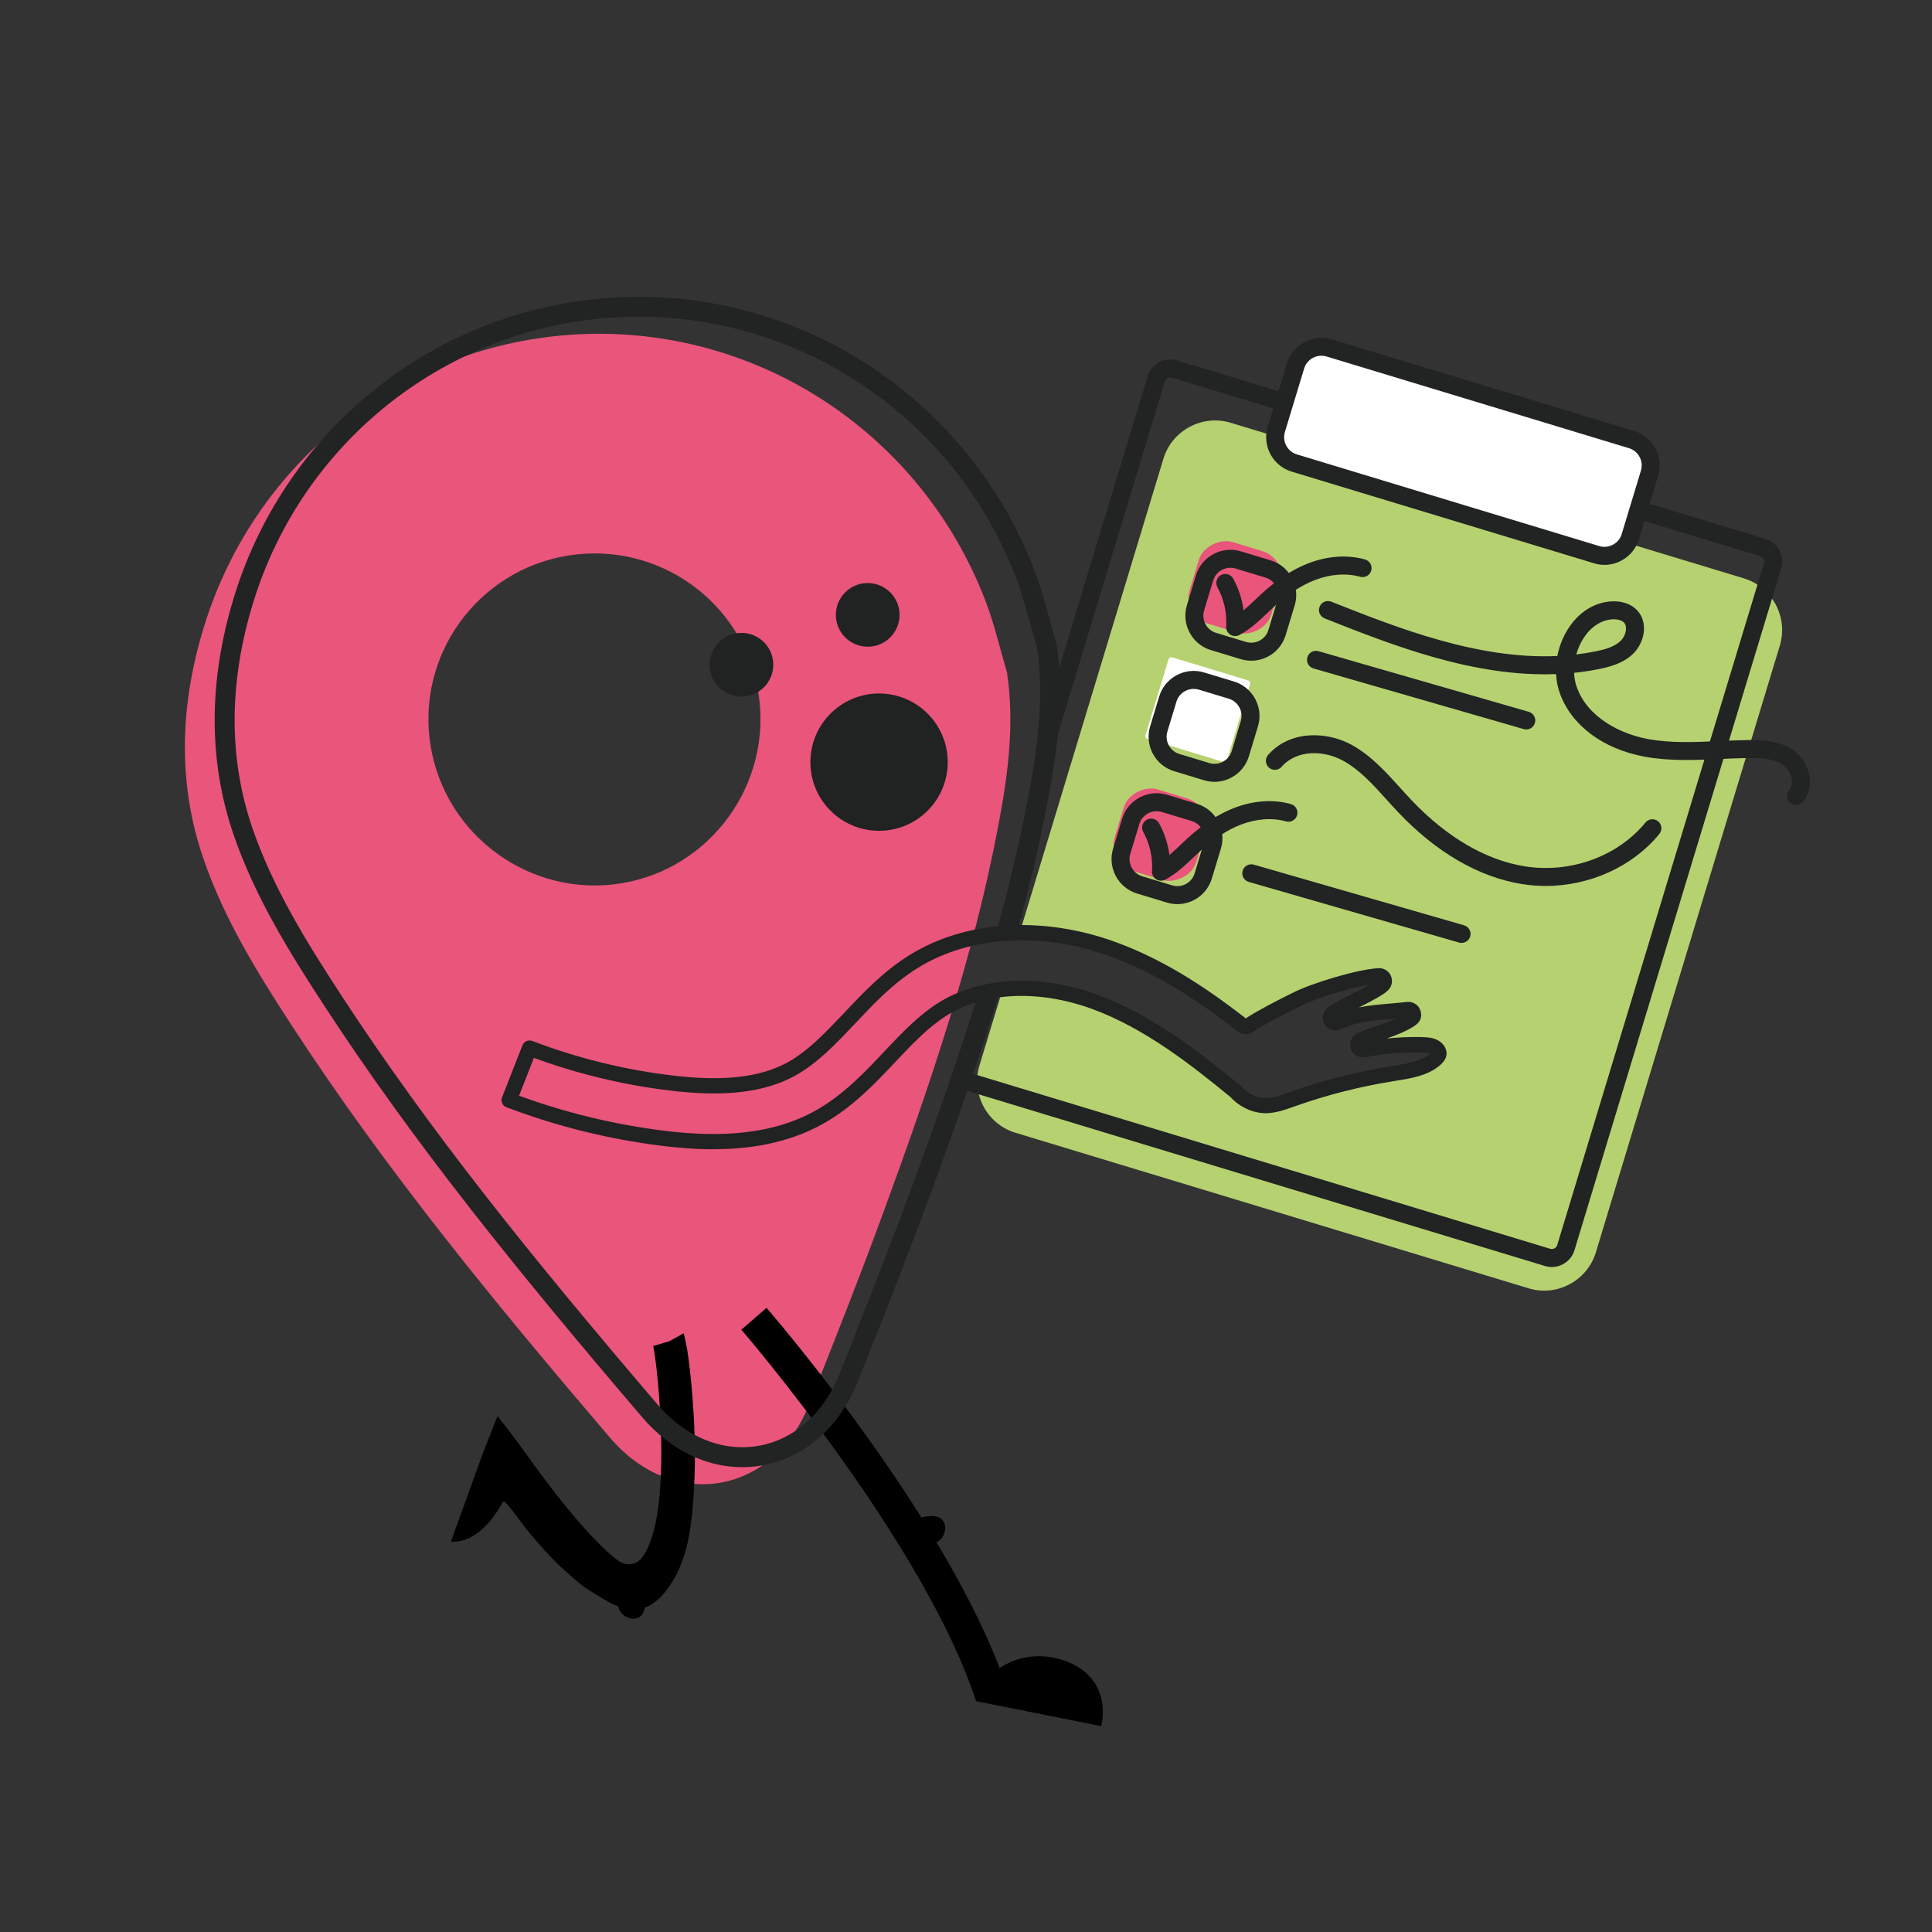
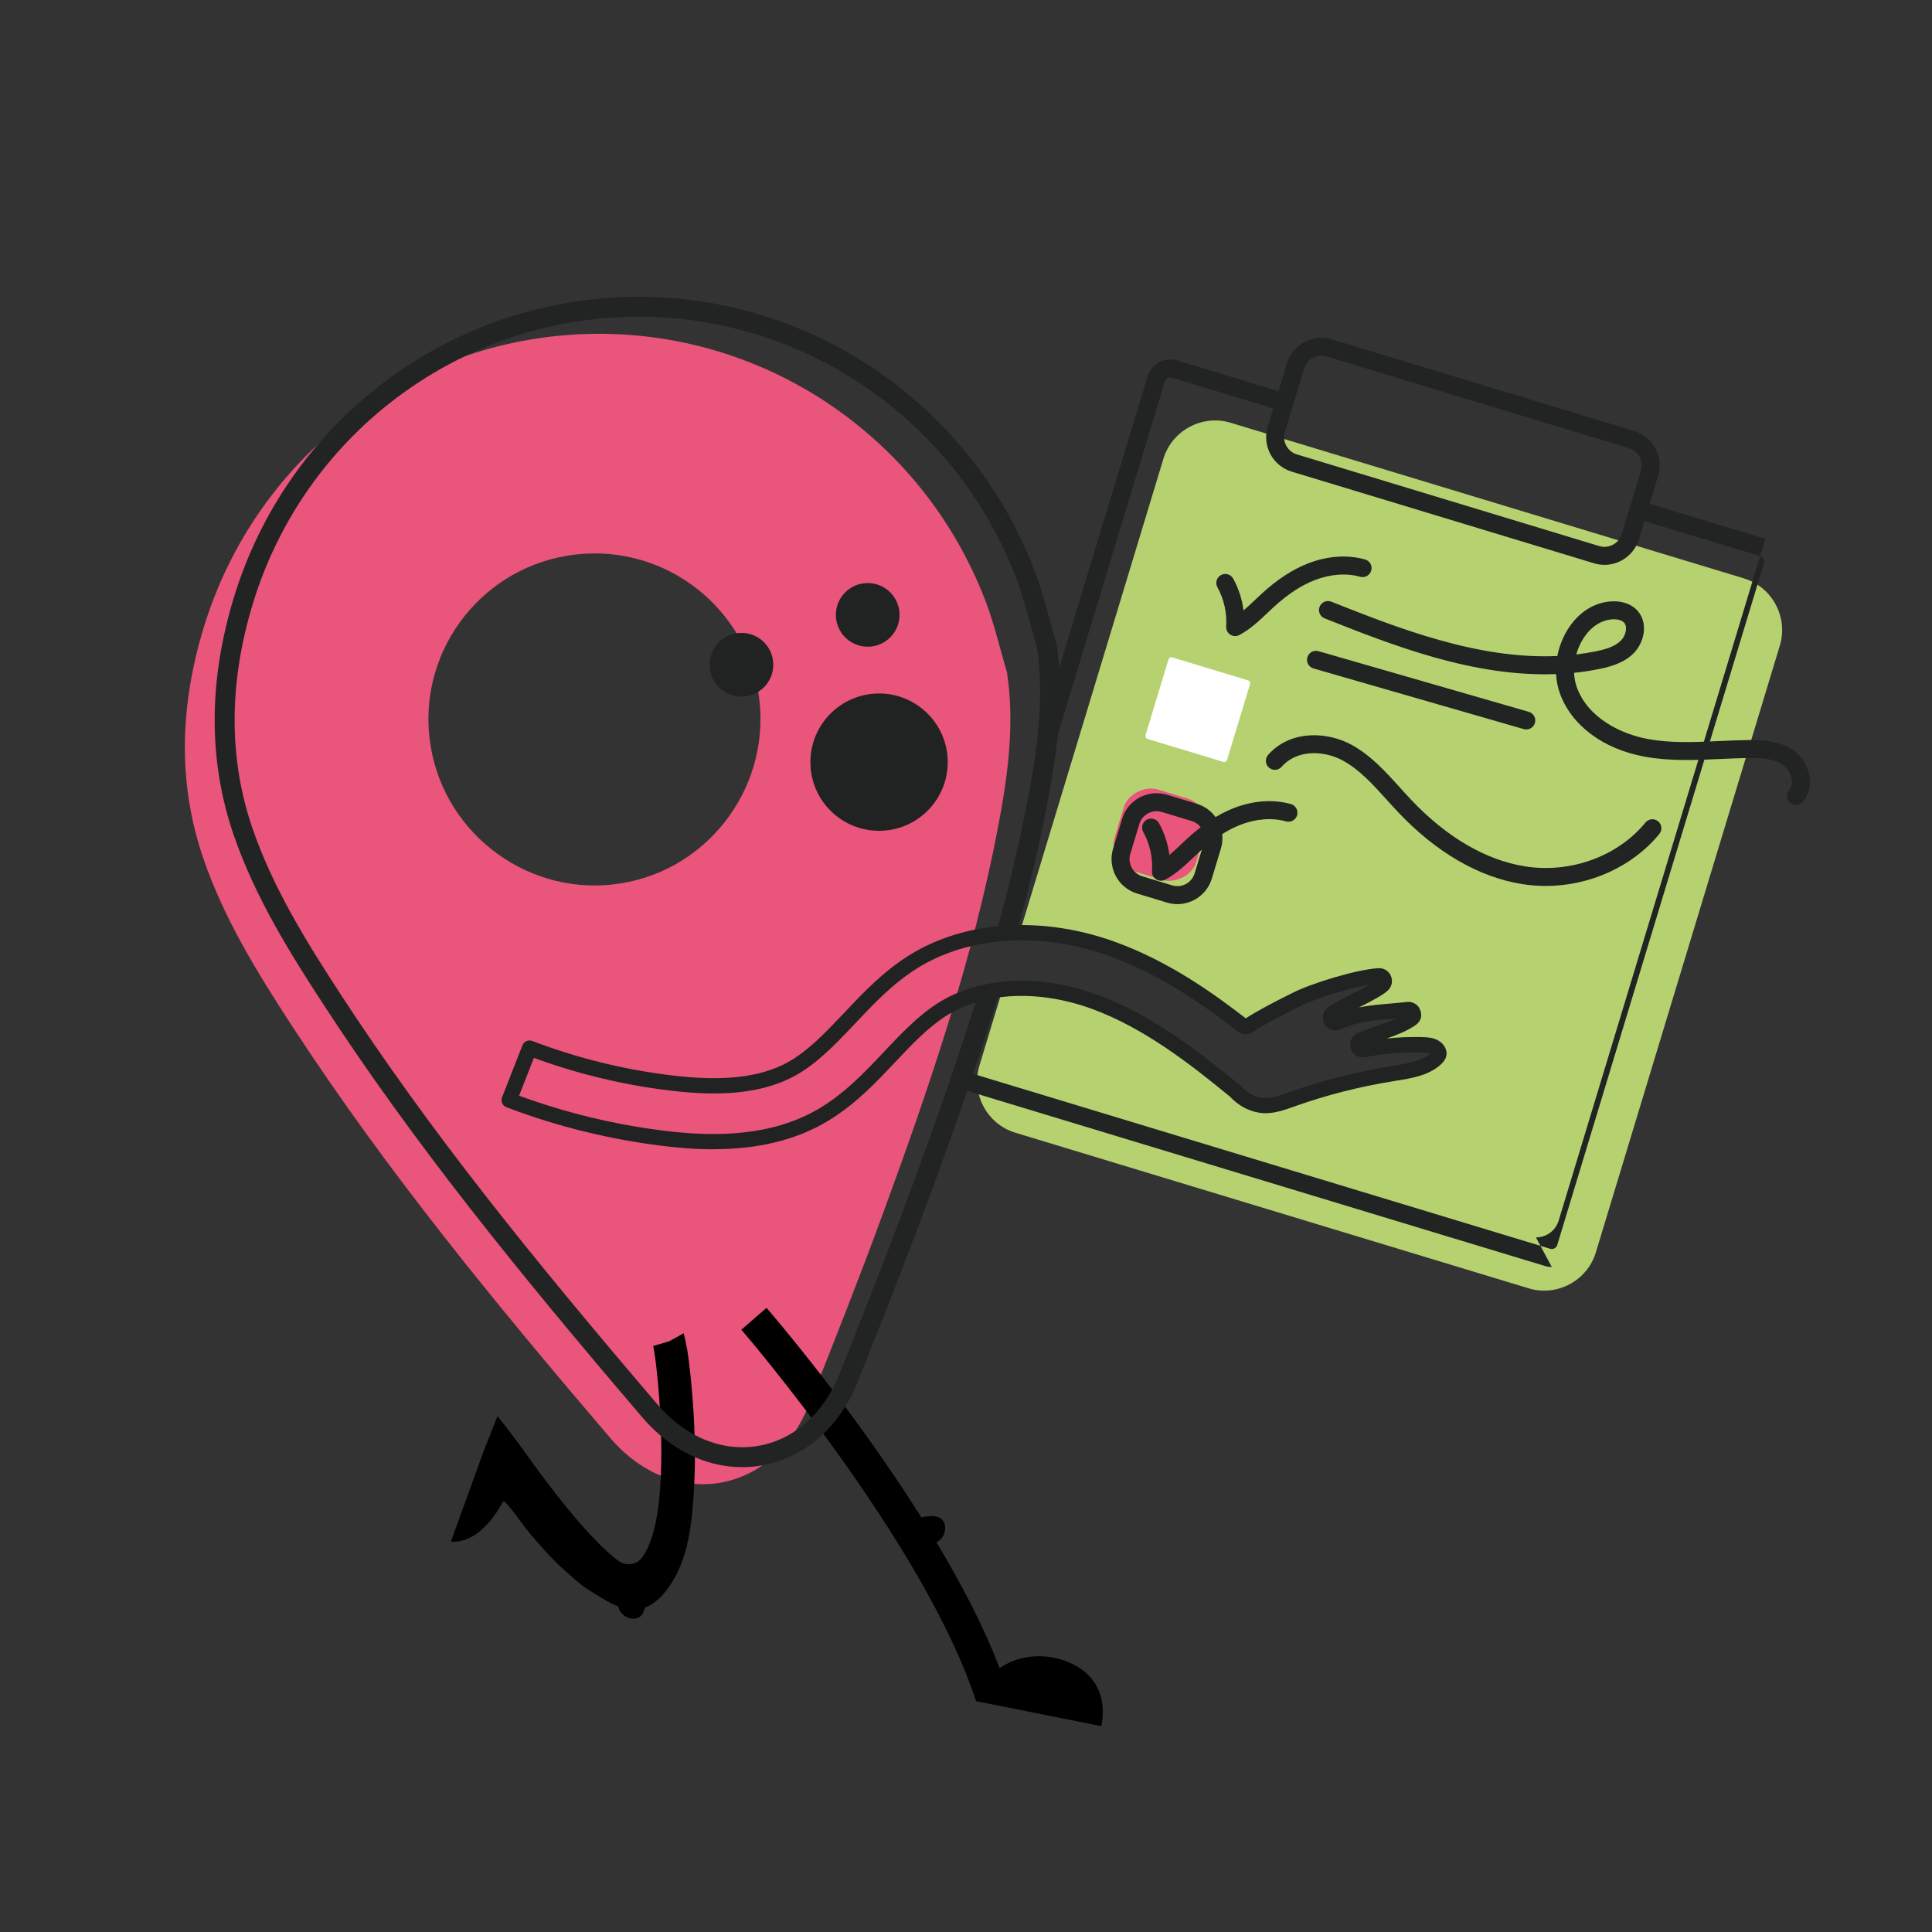
<svg xmlns="http://www.w3.org/2000/svg" id="Capa_1" viewBox="0 0 800 800">
  <rect x="0" y="0" width="800" height="800" fill="#333333" stroke="none" />
  <defs>
    <style>.cls-1{fill:#e9557b;}.cls-2{fill:#fff;}.cls-3{fill:#222323;}.cls-4{fill:#b6d170;}.cls-5{fill:#212222;}</style>
  </defs>
  <path class="cls-4" d="M722.11,239.49l-35.8-10.85-149.42-45.3-27.31-8.28c-11.74-3.56-24.27,3.13-27.83,14.88l-59.63,196.68c17.93.32,35.66,4.24,52.13,11.35,8.55,3.7,16.51,8.34,23.98,13.9,5.28,3.93,10.96,7.35,16.19,11.36,2.02.57,4.07.93,6.13.97,4.2-8.18,14.37-10.05,22.89-12.24.19-.05.38-.08.56-.1.66-1.39,2-2.44,4-2.44.79,0,1.47.16,2.05.44,3.75-2.22,7.65-4.19,11.93-5.51,5.75-1.78,8.18,7.21,2.48,8.98-3.95,1.22-7.57,3.06-11.07,5.16-.21.67-.62,1.3-1.23,1.84.71.74,1.17,1.69,1.34,2.69,5.14-1.64,10.37-2.93,15.77-3.63,2.3-.62,4.69-1,7.27-.94,5.99.14,5.99,9.45,0,9.31-.18,0-.35,0-.53,0-.54.26-1.15.43-1.85.47-1.24.07-2.47.19-3.7.34-2.85.77-5.6,1.99-8.36,3.18.56.9,1.08,1.83,1.56,2.8.02.01.03.03.04.04,5.24-.24,10.42-1.31,15.68-1.41,1.29-.03,2.31.39,3.04,1.05,1.75-.41,3.5-.86,5.23-1.36,5.78-1.67,8.22,7.32,2.48,8.98-14.15,4.09-28.93,4.85-43.27,8.08-.13.03-.25.05-.38.07-3.37,1.55-6.95,2.93-10.6,3.92-2.73,1.34-5.61,2.27-8.64,2.24-1.57-.02-3.06-.3-4.49-.77-.79-.06-1.58-.14-2.36-.26-11.65-1.86-19.85-13.05-28.25-20.27-21.45-18.45-48.86-25.76-76.59-26.58l-9.98,32.93c-3.56,11.74,3.13,24.27,14.88,27.83l212.53,64.43c11.74,3.56,24.27-3.14,27.83-14.88l76.18-251.26c3.56-11.74-3.13-24.27-14.88-27.83Z" />
-   <rect class="cls-1" x="493.72" y="225.53" width="35.28" height="35.28" rx="11.17" ry="11.17" transform="translate(130.29 661.99) rotate(-73.13)" />
  <rect class="cls-2" x="478.37" y="276.18" width="35.28" height="35.28" rx="1.18" ry="1.18" transform="translate(106.58 -131.27) rotate(16.87)" />
  <rect class="cls-1" x="462.67" y="327.94" width="35.28" height="35.28" rx="11.17" ry="11.17" transform="translate(10.24 704.98) rotate(-73.13)" />
  <path class="cls-3" d="M434.34,307.14c-.36,0-.72-.05-1.08-.16-1.97-.6-3.08-2.68-2.48-4.65l44.42-146.51c1.57-5.18,7.07-8.12,12.25-6.55l42.83,12.98c1.97.6,3.08,2.68,2.48,4.65-.6,1.97-2.68,3.08-4.64,2.48l-42.83-12.98c-1.23-.37-2.59.35-2.96,1.58l-44.42,146.51c-.49,1.61-1.97,2.64-3.56,2.64Z" />
-   <path class="cls-3" d="M642.57,524.64c-.95,0-1.91-.14-2.85-.42l-243.57-73.84c-1.97-.6-3.08-2.68-2.48-4.65.6-1.97,2.68-3.08,4.64-2.48l243.57,73.84c.6.18,1.24.12,1.8-.18.56-.3.97-.8,1.15-1.4l85.59-282.3c.18-.6.12-1.24-.18-1.8-.3-.56-.8-.97-1.4-1.15l-51.32-15.56c-1.97-.6-3.08-2.68-2.48-4.65.6-1.97,2.67-3.08,4.64-2.48l51.32,15.56c2.5.76,4.57,2.45,5.81,4.77,1.24,2.32,1.5,4.97.74,7.48l-85.59,282.3c-.76,2.5-2.45,4.57-4.77,5.8-1.45.78-3.03,1.17-4.63,1.17Z" />
-   <rect class="cls-2" x="529.18" y="161.96" width="153.18" height="49.81" rx="2.61" ry="2.61" transform="translate(80.27 -167.71) rotate(16.87)" />
+   <path class="cls-3" d="M642.57,524.64c-.95,0-1.91-.14-2.85-.42l-243.57-73.84c-1.97-.6-3.08-2.68-2.48-4.65.6-1.97,2.68-3.08,4.64-2.48l243.57,73.84c.6.18,1.24.12,1.8-.18.56-.3.97-.8,1.15-1.4l85.59-282.3c.18-.6.12-1.24-.18-1.8-.3-.56-.8-.97-1.4-1.15l-51.32-15.56c-1.97-.6-3.08-2.68-2.48-4.65.6-1.97,2.67-3.08,4.64-2.48l51.32,15.56l-85.59,282.3c-.76,2.5-2.45,4.57-4.77,5.8-1.45.78-3.03,1.17-4.63,1.17Z" />
  <path class="cls-3" d="M664.38,233.89c-1.45,0-2.9-.21-4.32-.64l-125.2-37.96c-7.86-2.38-12.32-10.72-9.94-18.58l7.97-26.28c1.15-3.8,3.72-6.92,7.24-8.8,3.52-1.88,7.54-2.28,11.34-1.13l125.2,37.96c3.8,1.15,6.92,3.72,8.8,7.24,1.88,3.52,2.28,7.54,1.13,11.34l-7.97,26.28c-1.15,3.8-3.72,6.92-7.24,8.8-2.2,1.18-4.6,1.78-7.02,1.78ZM547.16,147.3c-1.21,0-2.41.3-3.52.89-1.76.94-3.05,2.5-3.62,4.4l-7.97,26.28c-1.19,3.93,1.04,8.1,4.97,9.29l125.2,37.96h0c1.89.57,3.9.37,5.67-.57,1.76-.94,3.05-2.5,3.62-4.4l7.97-26.28c.57-1.89.37-3.91-.57-5.67-.94-1.76-2.5-3.05-4.39-3.62l-125.2-37.96c-.71-.21-1.43-.32-2.15-.32Z" />
  <path class="cls-3" d="M743.71,333.28c-.86,0-1.72-.29-2.42-.89-1.56-1.34-1.75-3.69-.41-5.25,1.14-1.34,1.21-3.02,1.07-4.2-.28-2.36-1.66-4.75-3.51-6.09-3.6-2.6-8.48-3.07-14.73-2.97-3.72.06-7.55.23-11.25.4-10.32.47-20.99.96-31.46-.96-17.22-3.16-30.35-12.99-35.11-26.29-.9-2.51-1.41-5.18-1.55-7.91-34.23,1.33-67.93-12.01-95.83-23.06-1.91-.76-2.85-2.92-2.09-4.83.76-1.91,2.92-2.85,4.83-2.09,27.43,10.86,60.64,24,93.62,22.5.75-3.95,2.25-7.81,4.46-11.27,4.24-6.65,10.37-10.67,17.26-11.31,4.83-.45,9.07,1.01,11.62,4,4.43,5.2,2.54,13.09-1.75,17.42-3.96,3.99-9.34,5.52-14.08,6.5-3.53.72-7.06,1.26-10.59,1.62.09,2.07.46,4.08,1.12,5.93,4.53,12.68,18.18,19.41,29.44,21.48,9.62,1.77,19.41,1.32,29.77.84,3.75-.17,7.64-.35,11.47-.41,6.69-.1,13.63.36,19.2,4.38,3.51,2.53,6.02,6.84,6.55,11.24.45,3.76-.55,7.28-2.81,9.93-.74.86-1.78,1.3-2.83,1.3ZM668.32,256.42c-.33,0-.67.02-1.02.05-4.55.42-8.7,3.23-11.67,7.9-1.3,2.04-2.28,4.3-2.93,6.63,2.74-.33,5.48-.77,8.21-1.32,3.83-.79,7.73-1.87,10.28-4.44,2.11-2.13,2.77-5.7,1.37-7.34-.8-.94-2.35-1.46-4.24-1.46Z" />
  <path class="cls-3" d="M632,302.06c-.34,0-.69-.05-1.03-.15l-87.07-25.11c-1.98-.57-3.12-2.63-2.55-4.61.57-1.98,2.63-3.12,4.61-2.55l87.07,25.11c1.98.57,3.12,2.63,2.55,4.61-.47,1.63-1.96,2.69-3.58,2.69Z" />
-   <path class="cls-3" d="M605.2,390.45c-.34,0-.69-.05-1.03-.15l-87.07-25.11c-1.98-.57-3.12-2.63-2.55-4.61.57-1.98,2.64-3.12,4.61-2.55l87.07,25.11c1.98.57,3.12,2.63,2.55,4.61-.47,1.63-1.96,2.69-3.58,2.69Z" />
  <path class="cls-3" d="M640.01,366.85c-3.21,0-6.43-.25-9.64-.75-17.82-2.81-35.54-13.05-51.25-29.6-1.66-1.75-3.31-3.57-4.9-5.33-5.75-6.37-11.18-12.38-18.01-16.15-7.8-4.31-19.07-4.84-25.52,2.49-1.36,1.54-3.71,1.69-5.26.33-1.54-1.36-1.69-3.71-.33-5.26,9.05-10.28,24.32-9.84,34.72-4.08,7.91,4.38,14.02,11.14,19.93,17.68,1.56,1.73,3.17,3.51,4.77,5.2,14.57,15.35,30.82,24.82,47,27.37,18.82,2.97,38.37-4.15,49.82-18.15,1.3-1.59,3.65-1.83,5.24-.52,1.59,1.3,1.83,3.65.52,5.24-11.13,13.6-28.9,21.54-47.11,21.54Z" />
-   <path class="cls-3" d="M518.09,273.58c-1.43,0-2.88-.21-4.31-.64h0l-12.38-3.75c-3.8-1.15-6.92-3.72-8.8-7.24-1.88-3.52-2.28-7.55-1.13-11.34l3.75-12.38c1.15-3.8,3.72-6.92,7.24-8.8,3.52-1.88,7.55-2.28,11.34-1.13l12.38,3.75c3.8,1.15,6.92,3.72,8.8,7.24,1.88,3.52,2.28,7.54,1.13,11.34l-3.75,12.38c-1.95,6.43-7.87,10.58-14.27,10.58ZM515.94,265.81c3.93,1.19,8.1-1.04,9.29-4.97l3.75-12.38c.57-1.89.37-3.91-.57-5.67-.94-1.76-2.5-3.05-4.4-3.62l-12.38-3.75c-1.9-.58-3.91-.37-5.67.57-1.76.94-3.05,2.5-3.62,4.4l-3.75,12.38c-.57,1.89-.37,3.9.57,5.67.94,1.76,2.5,3.05,4.4,3.62l12.38,3.75Z" />
-   <path class="cls-3" d="M502.89,323.73c-1.45,0-2.9-.21-4.32-.64l-12.38-3.75c-7.86-2.38-12.32-10.72-9.94-18.58l3.75-12.38c1.15-3.8,3.72-6.92,7.24-8.8,3.52-1.88,7.54-2.28,11.34-1.13l12.38,3.75c3.8,1.15,6.92,3.72,8.8,7.24,1.88,3.52,2.28,7.54,1.13,11.34l-3.75,12.38c-1.15,3.8-3.72,6.92-7.24,8.8-2.2,1.18-4.6,1.78-7.02,1.78ZM494.28,285.25c-1.21,0-2.42.3-3.52.89-1.76.94-3.05,2.5-3.62,4.4l-3.75,12.38c-1.19,3.93,1.04,8.1,4.97,9.29l12.38,3.75h0c1.89.57,3.9.37,5.67-.57,1.76-.94,3.05-2.5,3.62-4.4l3.75-12.38c.57-1.89.37-3.91-.57-5.67-.94-1.76-2.5-3.05-4.4-3.62l-12.38-3.75c-.71-.21-1.43-.32-2.15-.32Z" />
  <path class="cls-3" d="M487.53,374.38c-1.43,0-2.88-.21-4.31-.64l-12.38-3.75c-7.86-2.38-12.32-10.72-9.94-18.58l3.75-12.38c2.38-7.86,10.72-12.32,18.58-9.94l12.38,3.75c3.8,1.15,6.92,3.72,8.8,7.24,1.88,3.52,2.28,7.54,1.13,11.34l-3.75,12.38c-1.95,6.43-7.87,10.58-14.27,10.58ZM478.91,335.9c-3.2,0-6.16,2.08-7.13,5.29l-3.75,12.38c-1.19,3.93,1.04,8.1,4.97,9.29l12.38,3.75h0c3.93,1.19,8.1-1.04,9.29-4.97l3.75-12.38c.57-1.89.37-3.91-.57-5.67s-2.5-3.05-4.4-3.62l-12.38-3.75c-.72-.22-1.44-.32-2.16-.32Z" />
  <path class="cls-3" d="M511.45,263.39c-.7,0-1.41-.2-2.02-.6-1.14-.73-1.79-2.03-1.7-3.38.38-5.57-.91-11.33-3.62-16.22-1-1.8-.35-4.07,1.45-5.06,1.8-1,4.07-.35,5.06,1.45,2.24,4.04,3.71,8.55,4.31,13.16,1.6-1.34,3.16-2.82,4.76-4.34.92-.87,1.84-1.74,2.77-2.59,6.47-5.91,12.74-10,19.18-12.51,7.96-3.11,16.34-3.69,23.59-1.64,1.98.56,3.13,2.62,2.57,4.6-.56,1.98-2.62,3.13-4.6,2.57-5.7-1.61-12.4-1.11-18.86,1.41-5.57,2.17-11.08,5.79-16.86,11.07-.89.82-1.78,1.66-2.66,2.49-3.49,3.31-7.1,6.74-11.62,9.15-.55.29-1.15.44-1.76.44Z" />
  <path class="cls-3" d="M480.74,364.69c-.7,0-1.41-.2-2.02-.6-1.14-.73-1.79-2.03-1.7-3.38.38-5.57-.91-11.33-3.62-16.22-1-1.8-.35-4.07,1.45-5.06,1.8-1,4.07-.35,5.07,1.45,2.24,4.04,3.71,8.55,4.31,13.16,1.6-1.34,3.16-2.82,4.76-4.34.92-.87,1.84-1.74,2.77-2.6,6.47-5.91,12.74-10,19.18-12.51,7.97-3.11,16.35-3.69,23.59-1.64,1.98.56,3.13,2.62,2.57,4.6-.56,1.98-2.62,3.13-4.6,2.57-5.7-1.61-12.4-1.11-18.86,1.41-5.57,2.17-11.08,5.79-16.86,11.07-.9.82-1.78,1.66-2.67,2.5-3.49,3.31-7.1,6.74-11.62,9.15-.55.29-1.15.44-1.76.44Z" />
  <path class="cls-1" d="M416.98,278.47c3.23,21.53.35,42.59-3.61,63.51-10.51,55.4-28.68,108.56-48.05,161.32-9.65,26.28-19.95,52.32-30.32,78.32-14.96,37.49-56.27,44.31-82.39,13.73-46.73-54.71-92.42-110.24-131.76-170.64-14.28-21.92-28.07-44.26-36.62-69.14-10.94-31.82-9.56-64.05.17-95.88,21.64-70.72,85.37-119.27,158.75-121.4,72.46-2.11,138.57,41.99,164.83,110.3,3.72,9.68,6.04,19.91,9.01,29.88ZM235.02,230.08c-37.41,6.15-62.82,41.44-56.72,78.76,6.1,37.32,41.47,62.91,78.72,56.96,37.5-5.99,63.16-41.7,56.95-79.26-6.18-37.35-41.51-62.61-78.95-56.46Z" />
  <path d="M306.98,550.61c.78.86,75.65,88,97.09,153.55l.11-.07-.08.31,51.88,10.35s5.52-19.57-14.98-27.04c-9.13-3.29-19.37-2.35-27.08,3.07-6.48-17.08-15.84-34.98-26.17-52.17,1.18-.56,2.27-1.47,2.98-3,.88-2.01.87-4.24-.2-5.83-1.86-2.79-6.18-2.02-9.02-1.46-28.71-45.65-62.01-84.35-64.11-86.77l-10.42,9.05Z" />
  <path d="M205.98,586.43l-5.71,14.46-13.54,37.37s11.17,2.62,21.63-16.57c.59-1.05,8.7,10.37,9.17,10.91,1.3,1.65,2.62,3.25,4,4.83,2.7,3.19,5.49,6.26,8.44,9.21,2.97,3,6.15,5.64,9.32,8.43,3.1,2.71,6.96,4.79,10.48,6.97,2.02,1.25,4.09,2.38,6.26,3.14.21,1.29.84,2.5,2.14,3.55,1.7,1.42,3.94,1.91,5.75,1.28,1.87-.66,2.73-2.44,3.14-4.36,5.26-1.92,9.22-6.94,12.11-12.01,5.17-9.05,6.82-19.69,7.71-29.94.19-2.22.32-4.41.46-6.64.84-14.27.31-28.62-.97-42.85-.45-5.08-1.02-10.12-1.78-15.18-.04-.37-1.41-6.94-1.45-6.96l-6.05,3.33-6.61,1.95c1.77,7.39,8.83,71.63-5.09,88.16-2.37,2.65-6.45,2.87-9.33.8-2.25-1.65-5.56-4.45-10.16-9.28-6.69-6.97-16.13-18.2-28.9-36.17-1.65-2.35-7.82-10.69-11.02-14.44Z" />
  <path class="cls-5" d="M295.42,475.89c-7.8,0-15.08-.67-21.31-1.43-22.07-2.74-43.74-8.11-64.4-15.98-.79-.3-1.42-.9-1.76-1.67-.34-.77-.36-1.64-.05-2.43l8.43-21.54c.63-1.61,2.44-2.41,4.06-1.8,18.43,7.03,37.71,11.81,57.29,14.2,21.53,2.68,36.96.97,48.56-5.39,8.2-4.55,15.26-11.97,22.73-19.82l.5-.52c7.93-8.42,16.13-17.13,26.92-23.89,23.29-14.58,55.39-16.61,85.87-5.42,21.64,7.91,39.95,20.91,53.58,31.47,5.72-3.66,12.06-6.85,17.67-9.68l1.84-.92c7.79-3.95,26.26-9.58,35.24-10.16,2.27-.18,4.36,1.02,5.3,3.07.96,2.1.5,4.49-1.17,6.1-1.9,1.87-6.18,4.12-12,7.07,4.19-.85,8.47-1.21,12.88-1.59,2.28-.2,4.64-.41,7.06-.68,2.04-.22,4.17.88,5.08,2.59.01.02.03.05.04.08,1.39,2.78.73,5.35-1.8,7.06-3.53,2.38-7.66,3.98-11.77,5.42.06,0,.12-.01.17-.02,4.77-.5,9.55-.69,14.22-.58,2.42.06,4.76.2,6.81,1.34,2.06,1.09,4.06,3.58,3.48,6.4-.31,1.39-1.15,2.64-2.57,3.88-5.07,4.36-11.84,5.44-18.38,6.49l-.97.16c-13.85,2.21-27.48,5.68-40.53,10.3l-.65.23c-3.57,1.27-7.61,2.72-11.74,2.73-5.33-.04-10.63-2.5-14.6-6.74-16.41-13.51-35.71-28.56-57.26-36.45-22.09-8.05-44.6-7.03-60.21,2.75-7.68,4.84-14.55,12.12-21.2,19.16-8.32,8.85-17.74,18.88-30.34,25.86-14.62,8.07-30.7,10.32-45.02,10.32ZM214.94,453.7c19.29,7.08,39.43,11.95,59.94,14.5,16.78,2.05,41.52,3.43,62.5-8.15,11.73-6.5,20.79-16.14,28.79-24.65,6.93-7.34,14.08-14.92,22.45-20.19,17.26-10.8,41.83-12.05,65.73-3.33,22.56,8.26,42.42,23.76,59.27,37.64.11.09.22.19.32.3,2.81,3.06,6.5,4.83,10.13,4.86,3.01-.01,6.36-1.21,9.6-2.36l.66-.24c13.41-4.75,27.42-8.31,41.63-10.58l.97-.16c5.69-.91,11.55-1.85,15.26-5.03.02-.02.04-.03.05-.05-.87-.39-2.29-.46-3.79-.49-4.39-.11-8.91.07-13.41.54-3.2.33-6.47.82-9.7,1.45-.02,0-.04,0-.06.01-2.64.46-5.21-1.11-6-3.65-.8-2.59.49-5.35,2.98-6.41,2.53-1.08,5.27-2.02,7.69-2.86,2.84-.98,5.73-1.97,8.36-3.18-.73.07-1.45.13-2.17.19-7.77.66-14.48,1.23-20.83,4.32-2.42,1.19-5.35.36-6.79-1.96-1.43-2.27-.92-5.26,1.21-6.94,2.16-1.7,6.02-3.66,10.11-5.73,2.18-1.11,5.04-2.56,7.27-3.83-8.56,1.46-22.25,5.63-28.92,9.01l-1.8.9c-5.71,2.88-12.15,6.11-17.72,9.74-1.89,1.24-4.35,1.13-6.14-.27-13.32-10.36-31.32-23.24-52.44-30.97-28.67-10.52-58.71-8.7-80.36,4.85-10.09,6.32-18.02,14.74-25.68,22.88l-.5.53c-7.82,8.22-15.2,15.97-24.26,21-12.83,7.03-29.47,8.98-52.38,6.12-19.05-2.33-37.82-6.86-55.84-13.47l-6.13,15.66ZM564.73,434.66h0,0ZM516.4,422.13s0,0,0,0c0,0,0,0,0,0ZM515.22,422.09s0,0,0,0c0,0,0,0,0,0ZM552.54,420.51s0,0-.01,0c0,0,0,0,.01,0ZM570.31,405.57s0,0,0,0c0,0,0,0,0,0Z" />
  <circle class="cls-5" cx="359.3" cy="254.61" r="13.18" />
  <circle class="cls-5" cx="307.02" cy="275.25" r="13.18" />
  <path class="cls-3" d="M437.48,266.64c-.03-.19-.07-.38-.13-.56-.93-3.11-1.81-6.32-2.66-9.43-1.88-6.86-3.83-13.94-6.45-20.75-26.8-69.71-94.63-115.11-168.79-112.94-75.16,2.18-140.49,52.14-162.57,124.32-10.61,34.69-10.65,67.8-.13,98.42,8.83,25.69,23.15,48.69,37.07,70.05,37.41,57.42,79.85,109.92,132.08,171.07,11.45,13.41,26.2,20.7,41.38,20.7,2.58,0,5.18-.21,7.77-.64,17.87-2.95,32.53-15.69,40.21-34.94,9.95-24.94,20.49-51.55,30.36-78.43,11.17-30.43,20.95-58.47,29.19-85.69-.27.1-.55.19-.81.29-2.58.92-5.22,1.71-7.87,2.38-.28.07-.54.11-.8.13-7.84,25.43-17.03,51.69-27.45,80.05-9.83,26.78-20.35,53.32-30.28,78.22-6.59,16.51-18.94,27.39-33.89,29.86-14.9,2.46-30.05-3.84-41.53-17.28-52.02-60.91-94.28-113.16-131.44-170.21-13.63-20.93-27.65-43.43-36.18-68.23-9.95-28.94-9.88-60.34.22-93.33,21.04-68.79,83.3-116.4,154.92-118.49,1.61-.05,3.21-.07,4.82-.07,68.77,0,131.08,42.8,156.04,107.73,2.47,6.43,4.37,13.32,6.2,19.98.84,3.05,1.71,6.21,2.63,9.31,3.11,21.1.1,42.19-3.63,61.84-3.6,18.98-8.08,37.66-13.35,56.6.04,0,.07,0,.11,0,2.76.06,5.47.54,8.17,1,5.19-18.73,9.61-37.24,13.18-56.06,3.88-20.46,7.01-42.47,3.64-64.89Z" />
  <circle class="cls-5" cx="364" cy="315.59" r="28.43" />
</svg>